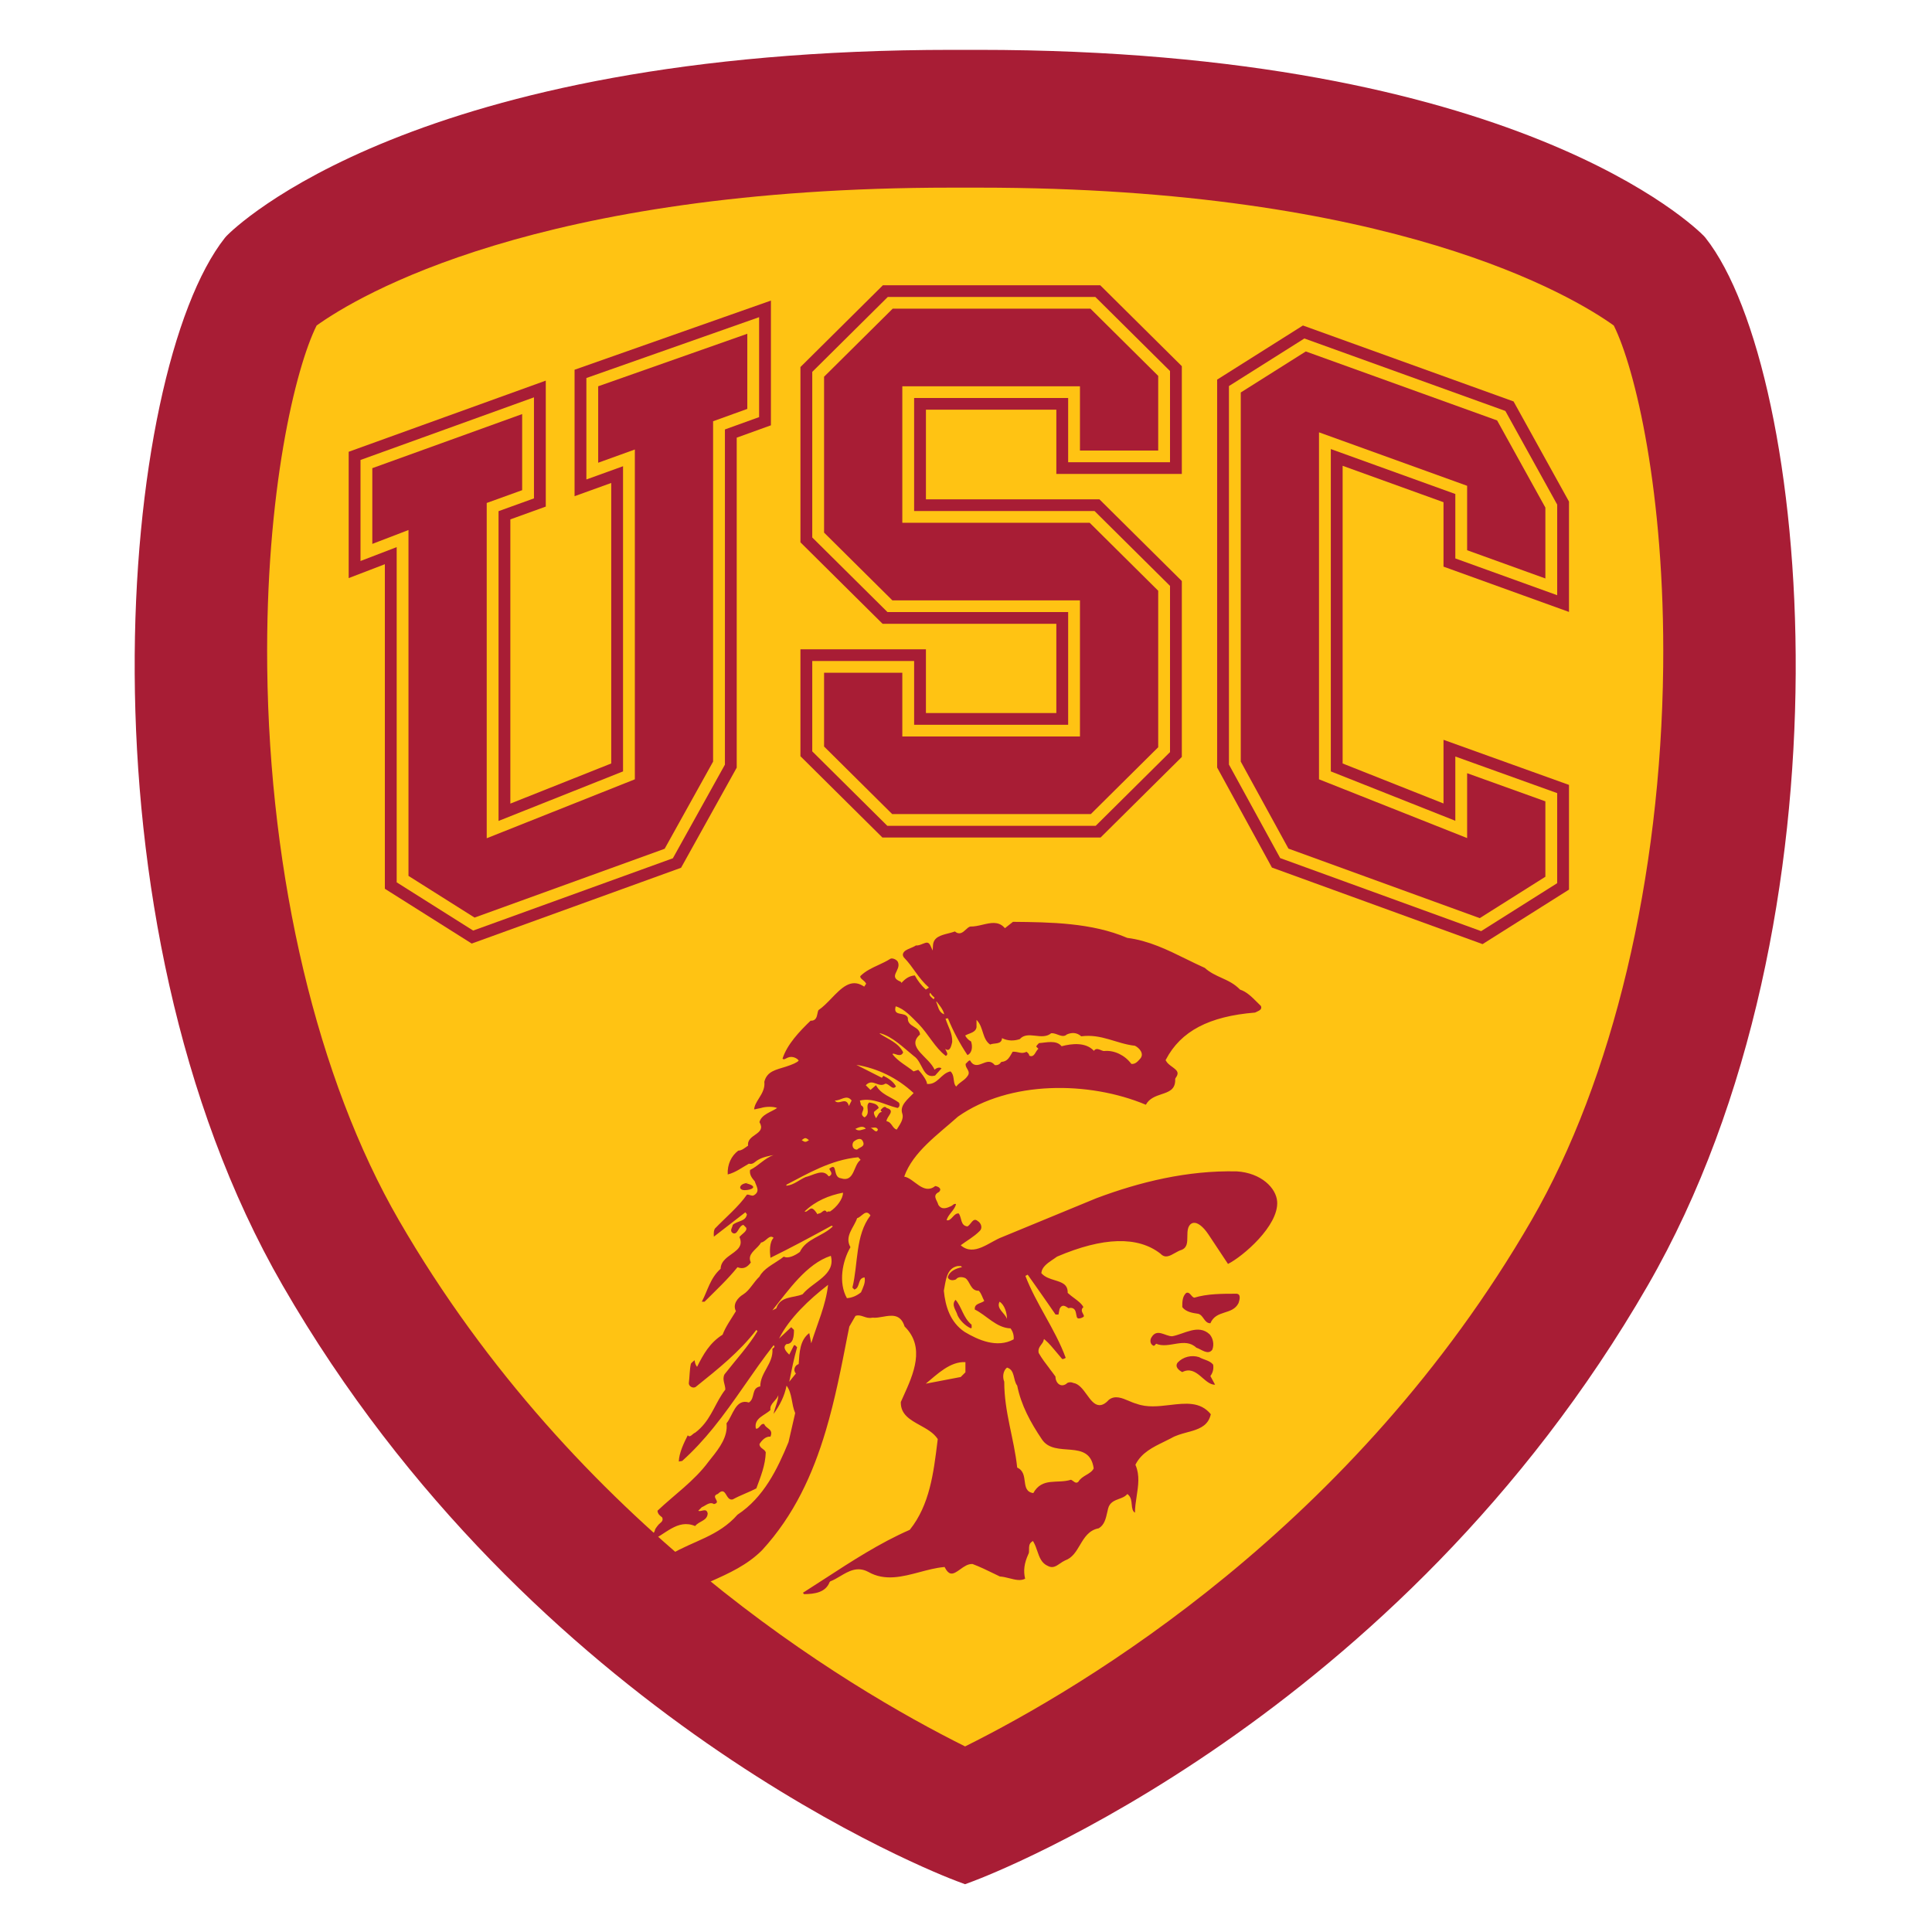
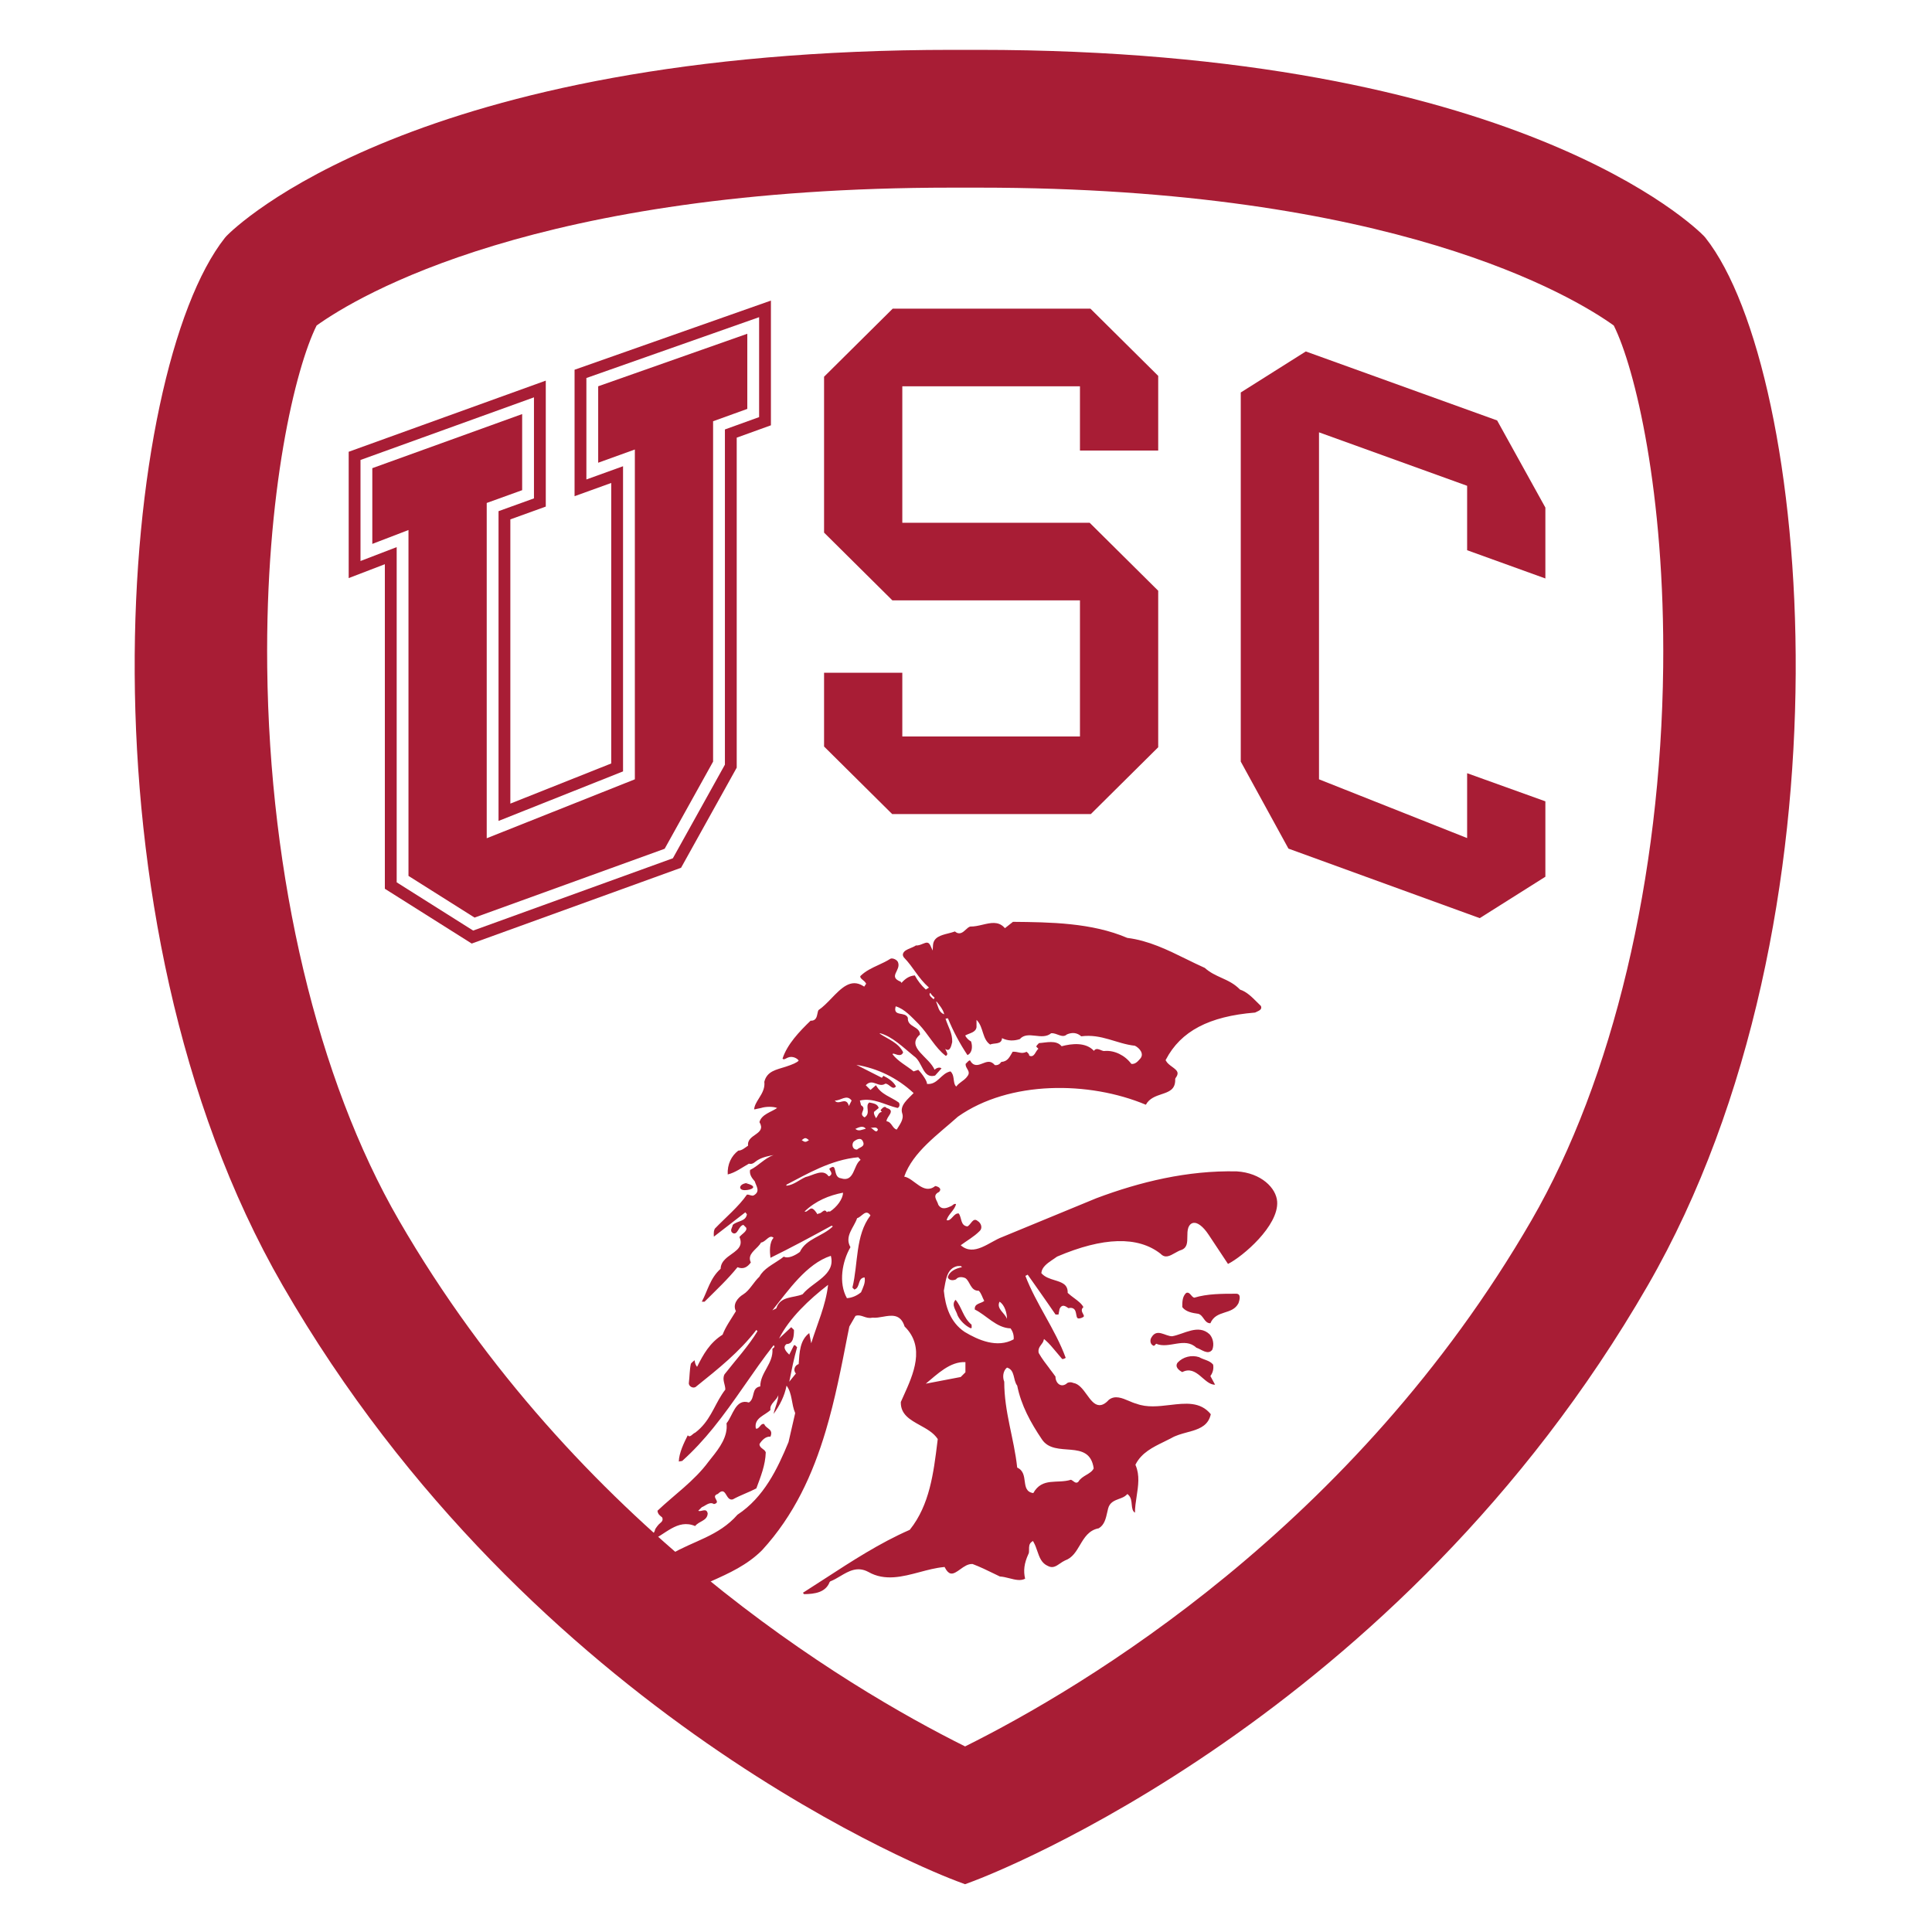
<svg xmlns="http://www.w3.org/2000/svg" xml:space="preserve" width="5.683in" height="5.683in" version="1.1" style="shape-rendering:geometricPrecision; text-rendering:geometricPrecision; image-rendering:optimizeQuality; fill-rule:evenodd; clip-rule:evenodd" viewBox="0 0 5683 5683">
  <defs>
    <style type="text/css">
   
    .fil0 {fill:none}
    .fil2 {fill:#A81D35}
    .fil1 {fill:#FFC313}
    .fil3 {fill:#A81D35;fill-rule:nonzero}
   
  </style>
  </defs>
  <g id="Capa_x0020_1">
    <g id="_2079070556336">
-       <rect class="fil0" x="-0" y="-0" width="5683" height="5683" />
-       <path class="fil1" d="M4989.63 721.96l-3.5 -3.96c-31.35,-32.14 -77.12,-64.88 -113.87,-89.74 -109.6,-74.15 -232.54,-134.33 -355.04,-183.66 -503.58,-202.76 -1102.17,-262.82 -1640.06,-262.82l-75.98 0c-537.91,0 -1136.58,60.05 -1640.18,262.82 -122.5,49.33 -245.42,109.51 -355.02,183.66 -36.98,25.02 -82.22,57.46 -113.87,89.71l-3.41 3.93c-95.11,120.74 -153.27,331.75 -184.71,479.59 -53.8,253 -74,521.52 -72.6,779.84 3.27,599.37 128.12,1257.96 430.52,1782.32 307,532.32 733.98,985.11 1237.77,1335.38 160.04,111.27 328.65,212.98 502.94,300.39 71.87,36.04 149.07,72.96 224.55,101.19l11.57 4.32 11.54 -4.32c75.58,-28.29 152.75,-65.12 224.74,-101.19 174.4,-87.4 343.13,-189.1 503.28,-300.38 503.99,-350.18 931.16,-802.94 1238.19,-1335.39 302.4,-524.4 427.24,-1183.01 430.47,-1782.42 1.39,-258.31 -18.83,-526.82 -72.65,-779.8 -31.44,-147.79 -89.59,-358.73 -184.68,-479.46z" />
      <g>
        <path class="fil2" d="M3086.97 4025.49c5.97,7.77 12.13,15.78 17.8,23.79 -0.26,8.18 3.35,18.36 11.18,23.13 6.01,3.61 13.17,3.12 20.19,-1.37 4.25,-5.81 14.54,-6.23 20.45,-3.26 16.99,2.48 28.75,18.73 40.15,34.41 11.25,15.55 21.88,30.25 36.46,31.04 9.14,0.5 18.43,-4.6 28.35,-15.58 18.11,-14.24 38.98,-5.4 59.16,3.19 7.77,3.32 15.11,6.46 22.43,8.34 30.73,11.56 64.94,7.54 98,3.64 46.16,-5.42 89.79,-10.56 120.42,27.11 -6.59,30.47 -28.82,41.32 -54.69,49.18l-0.25 0c-5.15,1.56 -10.45,2.99 -15.78,4.43 -15.93,4.35 -32.42,8.84 -46.02,16.99 -6.67,3.53 -13.67,6.94 -21.08,10.56 -32.27,15.72 -65.62,32 -83.08,65.98l-0.83 1.6 0.7 1.67c12.4,29.08 7.71,59.91 2.72,92.54 -2.34,15.29 -4.73,31.06 -4.76,46.71 -6.77,-4.09 -8.41,-12 -9.42,-23.56 -0.88,-10.01 -1.91,-21.37 -10.06,-28.91l-2.71 -2.52 -2.61 2.62c-5.79,5.79 -13.64,8.68 -21.95,11.72 -12.87,4.76 -27.44,10.12 -32.14,28.1 -0.88,3.56 -1.69,7.18 -2.48,10.66 -4.35,19.43 -8.45,37.79 -25.14,47.81 -29.26,5.39 -42.52,27.73 -55.33,49.31 -11.44,19.34 -22.28,37.61 -43.86,45.31 -5.42,2.48 -10.11,5.72 -14.64,8.84 -11.56,7.94 -21.52,14.81 -35.39,7.54 -19.2,-8.14 -25.2,-25.67 -31.6,-44.23 -2.99,-8.74 -6.13,-17.82 -10.69,-25.8l-2.08 -3.68 -3.48 2.42c-8.14,5.72 -8.04,14.73 -7.95,22.71 0.06,5.4 0.1,10.53 -2.27,14.08 -12.07,26.73 -14.82,48.23 -9.29,71.79 -13.34,7.13 -29.36,3.04 -46.28,-1.27 -9.21,-2.32 -18.72,-4.76 -27.95,-5.26l-17 -8.24c-20.48,-9.99 -41.69,-20.33 -63.4,-28.48 -13.58,-0.7 -24.88,7.42 -35.84,15.27 -10.42,7.5 -20.25,14.57 -28.85,12.52 -5.82,-1.37 -11.17,-6.83 -16.35,-16.72l-1.2 -2.31 -2.57 0.26c-23.48,2.2 -47.63,8.62 -70.95,14.85 -50.2,13.36 -102.14,27.17 -150.65,-0.51 -32.43,-17.53 -58.13,-2.22 -83,12.52 -9.81,5.84 -19.11,11.37 -28.72,14.89l-2.28 2.27c-11.66,30.72 -44.34,35.38 -75.3,35.58 0,0 -3.17,-3.58 -3.26,-4.03l64.54 -41.57c79.54,-51.67 161.78,-105.1 248.82,-143.17l1.46 -1.11c57.91,-72.64 69.48,-166.49 80.65,-257.25l1.11 -9.11c-6.83,-10.12 -15.03,-17.4 -24.2,-23.79 -8.67,-6.07 -18.22,-11.35 -27.61,-16.55 -29.7,-16.46 -57.76,-32.04 -56.83,-68.59l7.8 -17.4c29.08,-64.2 65.24,-144.08 3.32,-204.72 -11.68,-37.92 -39.12,-33.06 -63.36,-28.75 -10.35,1.82 -21.05,3.75 -30.83,2.75l-1.26 0.06c-9.21,2.18 -17.12,-0.5 -24.79,-3.12 -7.4,-2.52 -15.02,-5.13 -22.85,-2.52l-1.39 0.44 -0.74 1.28 -17.32 29.98 -5.1 25.16c-18.3,94.17 -36.88,189.67 -64.4,281.97 -37.93,127.1 -92.8,248.06 -187.33,350.92 -43.77,43.76 -97.26,67.74 -149,90.92 -19.69,8.85 -40.05,17.98 -59.7,28.11 -13.74,4.61 -27.63,10.39 -41.08,15.98 -12.96,2.05 -26.15,5.12 -40.12,8.41l0 0c-49.79,11.66 -101.28,23.72 -140.08,-15.89 -2.91,-2.11 -6.1,-4.12 -9.5,-6.22 -9.83,-6.09 -19.94,-12.38 -23.52,-22.07l0.04 0.01c23.06,-16.15 44.63,-27.4 70.02,-35.48 33.48,-12.67 64.63,-41.54 102.71,-38.06l8.08 -9.22c-2.31,-2.29 6.93,-5.77 13.85,-4.63 65.78,-39.2 140.78,-53.03 196.18,-116.49 77.33,-50.78 117.71,-134.99 150.02,-213.45l19.63 -85.37c-11.54,-26.54 -8.08,-57.67 -25.4,-80.75 -5.76,29.99 -19.61,57.7 -38.07,83.06 3.46,-18.46 13.85,-38.07 13.85,-55.38 -4.61,16.17 -26.54,25.39 -23.07,43.85 -16.16,16.16 -48.46,23.09 -43.27,53.65l1.72 1.72c1.68,-0.18 3.29,-0.78 4.69,-1.72 6.72,-4.36 9.78,-14.98 18.4,-12.13 2.14,5.59 6.76,8.94 10.94,12.13 7.05,5.38 13.29,10.32 7.5,24.82 -13.85,-1.18 -25.4,10.38 -32.31,21.91 0,12.67 15,13.85 18.46,24.23 -1.14,38.06 -14.99,71.5 -27.69,106.11 -21.91,11.55 -46.17,19.62 -69.25,32.33 -21.93,5.76 -18.44,-41.55 -43.85,-16.16 -24.24,8.08 12.69,24.23 -11.55,29.99 -12.71,-8.09 -24.24,4.63 -35.79,9.22l-10.38 10.39c8.06,4.62 24.22,-10.39 27.69,8.07 -1.14,21.94 -25.38,21.94 -36.93,36.92 -52.78,-22.32 -88.61,26.76 -133.37,44.39l0 0c-1.88,0.93 -6.7,0.58 -12.24,0.15 0.55,-1.22 1.17,-2.22 1.92,-2.59 2.67,-3.25 5.87,-6 9.28,-8.87 7.24,-6.1 14.72,-12.43 16.94,-23.72 2.34,-4.3 9.72,-14.41 14.3,-17.67l0 0c5.69,-4.46 9.57,-9.29 6.23,-17.09 -6.92,-5.76 -12.69,-9.19 -13.83,-19.6 48.46,-46.14 108.48,-87.66 150.02,-144.18 23.57,-29.72 50.91,-61.25 53.46,-98.64 0.33,-4.72 0.13,-9.52 -0.37,-14.44 18.44,-21.9 26.54,-73.83 65.78,-61.11 19.61,-12.71 5.78,-42.7 33.46,-47.33 0,-41.51 39.23,-66.91 35.76,-110.74 2.32,-2.31 6.92,-3.46 5.77,-8.05l-2.3 -2.33c-60.9,77.13 -113.11,163.94 -178.19,244.01 -27.41,33.71 -57.2,66.24 -90.71,96.32l-9.96 1.7c0.75,-25.83 15.7,-56.11 26.39,-77.28 6.53,9.11 14.54,-5.43 21.64,-7.47 5.61,-4.22 10.68,-8.65 15.32,-13.26 34.51,-34.13 45.06,-77.02 73.54,-113.65 0,-14.98 -10.37,-29.99 -2.31,-44.96 32.32,-41.54 71.55,-84.23 96.94,-126.91l-3.45 -3.48c-49.63,64.6 -111.95,114.22 -176.57,166.12 -8.08,8.08 -23.08,0 -21.93,-10.38 2.42,-18.56 2.02,-38.22 5.9,-55.89 0.64,-2.91 11.18,-10.83 11.18,-10.83 0,0 0.23,11.33 7.16,19.43 18.46,-36.92 36.93,-70.36 75.02,-94.58 9.22,-24.24 25.38,-46.14 39.23,-69.23 -10.38,-19.6 4.61,-39.2 21.92,-49.58 18.47,-11.53 30.02,-35.78 47.31,-51.93 12.17,-23.28 39.43,-35.91 62.3,-51.91 3.19,-2.23 6.3,-4.54 9.26,-6.92 12.69,6.92 33.46,-3.45 47.31,-13.84 18.46,-39.21 65.78,-45 96.93,-74.99l-3.45 -2.3c-58.86,32.3 -118.89,64.61 -180.04,94.6 -2.3,-18.46 -3.47,-45 9.23,-58.85 -12.7,-11.54 -23.08,12.69 -36.93,13.85 -8.93,16.87 -34.08,28.61 -32.87,48.44 0.2,3.24 1.09,6.67 2.86,10.38 -10.39,13.85 -21.93,20.76 -39.23,13.85 -30,36.9 -60.01,64.6 -96.94,101.5l-8.06 0c17.32,-32.29 24.24,-69.19 55.39,-96.91 0.32,-12.26 6.12,-21.26 13.97,-28.84 20.95,-20.2 56.54,-30.2 41.43,-64.6 6.91,-9.22 24.22,-17.3 19.61,-27.68l-8.08 -8.07c-15,3.44 -16.16,31.15 -31.15,24.21 -10.38,-6.92 -1.15,-16.15 0,-24.21 13.85,-12.69 38.09,-9.22 41.56,-31.15l-4.61 -5.77 -92.63 71.65c-0.27,-4.91 -0.5,-11.82 0.1,-14.54 0.22,-3.61 2.76,-8.99 2.76,-8.99 31.5,-32.72 70.33,-65.06 94.38,-100.05 6.92,-1.14 12.69,4.63 19.63,2.32 20.77,-11.54 8.08,-26.53 3.45,-41.52 -8.08,-9.22 -16.16,-19.62 -13.86,-33.46 24.24,-11.54 42.7,-34.61 69.25,-43.83 -12.69,2.3 -31.15,5.77 -45.01,13.85 -9.22,4.61 -15,14.99 -27.69,11.54 -19.79,10.99 -39.46,26.23 -62.23,31.64 -1.65,-29.49 10.82,-54.9 31.07,-70.09 10.35,0.11 19.94,-8.69 28.85,-14.62 -4.61,-34.61 55.4,-32.31 33.46,-69.21 5.78,-23.07 35.78,-29.99 51.93,-41.55 -10.39,-4.61 -33.46,-4.61 -47.31,0 -3.76,0.85 -7.21,1.44 -12.59,2.6 -2.51,0.77 -5.12,1.27 -7.74,1.47 0.87,-11.24 7.23,-21.44 13.93,-32.18 5.04,-8.07 10.19,-16.31 13.33,-25.41 2.51,-7.19 3.75,-14.94 2.74,-23.56 7.94,-31.83 35.57,-35.43 63.34,-44.49 19.26,-6.28 33.07,-12.15 37.69,-17.79 -2.74,-5.66 -17.8,-15.19 -32.45,-8.7 -7.24,3.21 -10.68,7.03 -15.06,2.9 13.83,-42.48 49.61,-79.81 82.48,-111.59 15.89,0.87 18.38,-11.58 20.21,-20.73 0.81,-4 1.55,-7.78 3.11,-10.5 13.17,-8.83 25.78,-21.87 37.98,-34.51 29.35,-30.4 57.09,-59.12 93.34,-36.48l3.15 1.98 2.08 -3.11 2.32 -3.45 1.31 -2 -1.18 -2.06c-1.98,-3.45 -5.22,-6.13 -8.35,-8.75 -5.7,-4.72 -8.46,-7.54 -7.68,-11.59 15.59,-15.27 33.78,-23.67 53.01,-32.56 11.97,-5.53 24.35,-11.25 36.02,-18.76 6.67,-2.52 19.39,3.27 21.99,10.7 9.22,24.24 -30.26,42.09 7.83,57.09l2.31 3.45c11.55,-12.69 23.07,-20.77 39.23,-21.93 8.34,15.56 19.3,29.63 32.33,41.53l9.23 -5.77c-33.47,-29.99 -44.08,-57.98 -74.08,-89.13 -3.55,-5.18 -2.6,-9.04 -2.6,-9.04 2.08,-9.57 11.58,-13.49 22.49,-18 5.48,-2.27 11.14,-4.59 15.88,-7.83 6.48,0.75 12.89,-1.86 19.09,-4.38 12.15,-4.96 18.24,-6.8 23.78,5.4l6.36 13.98 0.98 -15.34c1.56,-24.04 22.73,-29.41 45.14,-35.12 6.58,-1.68 13.37,-3.4 19.42,-5.65 13.49,11.75 23.97,2.03 31.71,-5.17 4.31,-3.99 8.71,-8.1 13.38,-9.29 11.94,0.31 24.27,-2.58 36.22,-5.39 23.49,-5.52 45.65,-10.71 63.35,7.67l2.42 2.52 2.72 -2.16 20.85 -16.47c108.93,1.05 232.12,2.44 336.36,47.26 62.51,7.72 118.54,35.27 172.72,61.93 18.02,8.87 36.64,18.02 55.26,26.32 14.98,13.72 32.33,21.58 49.1,29.2 19.3,8.77 37.54,17.06 54.59,34.67 19.2,6.09 34.72,21.66 49.74,36.7 3.8,3.81 7.74,7.75 11.66,11.46 3.55,9.19 -2.88,12.85 -13.74,17.69l-3.64 1.68c-135.16,10.89 -218.45,54.77 -262.06,138.13l-0.97 1.8 0.97 1.78c3.89,7.38 11.19,12.69 18.24,17.83 7.67,5.63 14.94,10.93 15.91,17.68 0.63,4.41 -1.37,9.55 -6.1,15.71l-0.8 2.5c0.61,15.89 -4.15,25.31 -11.97,31.72 -7.37,6.03 -17.4,9.4 -28.18,13 -16.8,5.64 -35.87,12.03 -45.94,30.61l-0.2 0.35c-167.13,-70.06 -401.44,-71.59 -552.7,34.94 -57.7,51.91 -132.72,103.82 -158.1,176.5 28.85,4.61 56.56,55.37 91.16,27.69 8.08,1.14 20.77,6.91 11.55,17.3 -21.93,10.38 -5.77,24.23 -2.32,38.07 10.39,16.16 25.4,9.22 38.09,3.47 4.61,-2.3 8.08,-8.07 13.85,-5.79 -3.45,17.31 -23.07,30 -27.69,47.31 13.85,4.61 20.77,-21.92 35.78,-19.62 9.21,12.69 4.61,35.76 25.39,38.06 10.42,-4.61 16.16,-27.68 30.02,-16.15 11.53,6.93 14.98,21.93 5.76,30 -17.32,17.3 -36.93,27.68 -55.39,41.53 39.22,34.6 84.23,-10.38 122.33,-24.23l276.96 -114.2c127.89,-47.95 267.59,-82.08 412.73,-78.84 71.96,4.5 116.19,49.11 118.8,88.99 4.67,71.14 -101.1,161.48 -144.64,183.28l-57.04 -86.04c-17.03,-25.78 -33.48,-36.34 -44.21,-34.79 -6.51,0.94 -12,5.07 -15.55,14.5 -2.69,8.29 -2.72,17.17 -2.75,25.77 -0.1,17.43 -0.16,32.49 -17.15,39.29 -6.13,1.67 -12.74,5.43 -19.17,9.06 -15.52,8.81 -28.95,16.41 -42.43,2.26 -66.7,-52.33 -168.98,-49.39 -304.35,8.34 -4.06,2.97 -7.85,5.53 -11.93,8.24l-4.28 2.89c-13.91,9.47 -28.15,20.36 -29.96,35.78l-0.2 1.73 1.18 1.31c9.75,10.73 24.16,15.17 38.08,19.47 20.51,6.36 38.24,11.82 38.24,35.61l0 1.7c6.61,6.13 12.87,10.76 18.91,15.24 11.46,8.46 22.29,16.69 27.35,26.72 -8.21,6.58 -3.86,14.64 -1.15,19.64 1.5,2.81 3.07,5.72 2.45,7.41 -0.51,1.37 -2.58,2.84 -5.9,4.18 -5.69,2.2 -9.9,2.71 -12.14,1.47 -2.69,-1.5 -3.52,-6.26 -4.38,-11.3 -1.11,-6.3 -2.37,-13.44 -8.15,-17.08 -3.72,-2.37 -8.59,-2.78 -14.82,-1.31l-2.74 -1.82c-4.5,-3.01 -9.59,-6.43 -14.89,-4.82 -3.55,1.04 -6.33,4.09 -8.5,9.25l-3.07 16.09 -8.72 0c-24.63,-36.25 -81.33,-116.38 -81.91,-117.19l-6.74 3.59c15.66,40.81 37.37,79.97 58.39,117.87 22.02,39.7 44.75,80.74 60.19,123.2 -3.52,2.48 -8.69,4.22 -10.55,3.28 -5.68,-6.78 -11.98,-13.96 -17.56,-20.86 -10.31,-12.43 -20.98,-25.23 -31.24,-34.01l-4.5 -3.86 -1.7 5.66c-1.08,3.68 -3.54,6.96 -6.13,10.44 -4.86,6.47 -10.35,13.87 -7.77,25 9.4,16.63 20.78,31.37 31.77,45.65l-0.04 0.04zm51.2 -982.69c16.49,-7.11 30.58,-4.87 42.3,5.52 30.03,-3.98 56,1.54 81.17,8.72 12.61,3.61 25.07,7.65 37.76,11.15 12.61,3.48 25.5,6.44 39,7.87 14.06,6.97 28.89,24.81 14.35,39.34 -6.9,8.04 -14.05,15.29 -24.87,14.08 -18.84,-25.5 -49.77,-40.35 -78.32,-38.07 -2.24,0.59 -4.86,-0.07 -7.48,-1.02 -2.68,-0.96 -5.59,-2.33 -8.55,-3.35 -5.81,-1.98 -11.4,-2.45 -15.72,4.04 -23.96,-26.07 -65.05,-21.61 -95.06,-13.54 -8.08,-9.81 -19.33,-12.38 -31.5,-12.38 -12.1,0 -24.91,2.54 -35.23,3.16 -0.57,0.82 -1.31,1.62 -2.11,2.41 -0.87,0.88 -1.79,1.76 -2.65,2.71 -1.64,1.77 -2.85,3.5 -2.94,5.38l6.1 6.12c-2.34,2.1 -4.34,4.57 -5.9,7.31 -1.67,2.73 -3.32,5.62 -5.1,8.09 -3.71,5.04 -8.41,8.55 -15.82,4.84 -0.18,-2.54 -1.24,-4.94 -2.97,-6.8 -0.74,-0.82 -1.64,-1.59 -2.56,-2.39 -0.8,-0.69 -1.6,-1.37 -2.37,-2.11 -8.02,3.88 -14.15,3.56 -20.35,2.42 -3.07,-0.57 -6.2,-1.35 -9.65,-1.94 -2.77,-0.5 -5.59,-0.74 -8.41,-0.74 -0.85,0 -1.7,0.02 -2.55,0.06 -2.24,3.64 -4.19,7.19 -6.17,10.52 -2.04,3.43 -4.12,6.65 -6.54,9.45 -4.82,5.56 -10.99,9.37 -20.77,10.04 -4.73,6.88 -10.7,10.43 -19.01,9.24 -6.39,-7.61 -12.46,-9.8 -18.53,-9.62 -3.07,0.09 -6.2,0.77 -9.32,1.77 -3.12,1 -6.3,2.27 -9.42,3.48 -12.49,4.89 -25.11,9.11 -35.75,-9.45 -2.37,0.17 -4.38,1.65 -6.39,3.67 -1.08,1.07 -2.15,2.27 -3.19,3.4 -0.98,1.07 -2.04,2.07 -3.17,2.99 -0.07,0.63 -0.11,1.29 -0.11,1.93 0,2.36 0.52,4.7 1.52,6.83 1.22,2.89 2.98,5.61 4.5,8.32 3.08,5.58 5.27,11.4 -0.2,18.69 -4.69,7.06 -10.56,11.43 -16.49,15.76 -2.94,2.14 -5.92,4.3 -8.81,6.77 -2.88,2.46 -5.64,5.23 -8.21,8.65 -3.6,-3.59 -4.92,-7.52 -5.81,-11.54 -0.87,-3.99 -1.31,-8.13 -1.88,-12.18 -1.14,-7.94 -2.81,-15.37 -9.27,-20.93 -6.54,1.48 -12.68,4.39 -17.97,8.49 -2.64,2 -5.24,4.15 -7.7,6.39l-7.38 6.78c-9.83,8.96 -20.15,16.96 -36.09,15.19 1.47,-7.31 -13.85,-29.63 -25.51,-41.41l-13.81 4.59c-10.13,-8.34 -21.35,-15.53 -32.17,-23.31 -10.84,-7.8 -21.3,-16.21 -29.44,-26.68 -0.15,-1.63 0.59,-2.24 1.61,-2.32 0,0 0.01,0 0.02,0 1.06,0 2.11,0.19 3.09,0.55 2.37,0.72 5.61,2.01 9.06,2.88 6.75,1.7 13.87,1.64 17.17,-7.3 -6.85,-14.09 -17.91,-23.74 -30.33,-31.86 -12.56,-8.21 -26.39,-14.86 -38.51,-22.93l0.61 -1.35c18.04,4.64 35.14,15.09 51.61,27.53 16.46,12.41 32.3,26.8 47.89,39.5 6.78,4.43 11.74,10.94 15.96,18 4.22,7.03 7.75,14.68 11.65,21.45 7.72,13.42 16.62,23.09 35,18.17l18.97 -21.19c-5.39,-4.61 -14.8,-1.57 -20.33,3.95 -4.07,-9.07 -10.76,-17.56 -18.61,-25.96 -7.87,-8.43 -16.81,-16.7 -24.04,-24.99 -14.46,-16.61 -22.29,-33.8 -0.21,-52.6 -0.2,-5.33 -2.41,-10.41 -6.17,-14.19 -1.8,-1.83 -3.79,-3.48 -5.92,-4.91 -2.18,-1.5 -4.45,-2.9 -6.72,-4.29 -9.05,-5.59 -18.08,-11.56 -16.96,-25.77 -1.93,-4.82 -5.51,-7.4 -9.8,-9.01 -2.23,-0.78 -4.55,-1.41 -6.88,-1.86 -2.39,-0.47 -4.81,-0.87 -7.08,-1.34 -9.34,-1.93 -16.75,-5.43 -11.96,-21.58 13.79,4.17 25.12,12.02 35.83,21.27 10.68,9.24 20.81,19.94 31.21,30.33 7.52,7.82 14.33,16.13 20.79,24.58 6.46,8.43 12.59,17.02 18.8,25.39 12.31,16.59 24.86,32.27 40.74,44.27 4.42,-2.13 4.84,-5.1 3.94,-8.31 -0.57,-1.81 -1.35,-3.57 -2.28,-5.23 -0.93,-1.76 -1.88,-3.45 -2.44,-4.93l-0.82 -2.04 1.89 1.11c6.43,3.74 10.33,0.95 13.09,-4.17 1.41,-2.6 2.47,-5.74 3.34,-8.85 0.86,-3.1 1.5,-6.13 2.07,-8.43 0.56,-13.06 -2.59,-24.44 -6.75,-35.44 -4.19,-11.12 -9.39,-21.8 -12.85,-33.37l7 -0.96c15.46,37.86 34.78,74.17 57.47,108.23 14.85,-6.85 15.11,-26.42 10.63,-40.06 -7.37,-3.98 -13.41,-10.07 -17.35,-17.48 6.67,-3.89 14.48,-5.92 20.95,-9.22 6.39,-3.27 11.3,-7.65 12.43,-15.38l0 -21.45 1.31 1.37c4.99,5.28 8.41,11.43 11.15,17.91 2.68,6.44 4.72,13.22 6.9,19.88 4.28,13.15 9.08,25.48 20.7,33.4 2.94,-1.37 6.48,-2 10.13,-2.45 3.76,-0.48 7.77,-0.8 11.43,-1.6 7.16,-1.54 12.83,-4.81 13.37,-14.74 17,8.46 35.13,8.5 52.25,2.85 11.83,-13.44 28.33,-11.92 44.95,-10.06 4.19,0.48 8.37,0.96 12.56,1.26 4.15,0.3 8.31,0.41 12.33,0.08 8.05,-0.63 15.65,-2.89 22.42,-8.52 4.63,-0.48 8.75,0.41 12.81,1.7 3.99,1.26 7.98,2.93 11.89,4.21 7.76,2.57 14.88,3.6 21.5,-2.44l-0 -0zm-320.32 681.19c3.46,1.15 9.22,-2.3 11.53,3.47 -17.3,3.45 -36.91,11.54 -41.54,29.98 4.63,10.4 17.32,9.2 24.24,5.77 6.92,-9.22 20.79,-6.94 27.7,-3.45 13.84,9.22 14.98,38.07 39.22,36.92 8.08,8.08 10.39,19.61 16.16,29.98 -9.22,8.08 -30.03,6.93 -27.69,25.39 33.45,16.15 63.48,54.22 105,55.37 6.93,9.22 10.38,20.77 9.22,32.3 -48.45,26.53 -103.85,2.34 -144.25,-21.91 -42.69,-28.84 -56.54,-74.98 -61.15,-121.12 5.8,-27.7 6.94,-66.94 41.56,-72.71l0 0zm-1047.02 933.86l7.11 1.35c-2.4,-0.28 -4.72,-0.79 -7.11,-1.35zm1191.26 -635.07c24.24,6.93 17.32,36.92 30.03,53.07 11.53,57.7 39.22,108.45 72.7,158.07 38.07,57.67 139.63,-4.63 152.3,85.37 -8.08,17.31 -34.59,20.77 -45.01,39.21 -8.05,8.08 -14.98,-3.45 -21.92,-5.79 -40.41,12.7 -84.23,-8.05 -110.77,39.24 -40.42,-5.79 -10.39,-58.86 -47.32,-75.02 -9.26,-86.51 -38.11,-162.63 -38.11,-252.63 -5.74,-13.85 -3.44,-32.3 8.09,-41.53zm-122.3 -16.12l0 29.99 -13.86 13.83 -102.71 19.64c33.46,-27.69 71.56,-65.79 116.57,-63.45l0 0zm122.3 -126.91c-5.75,-17.32 -32.3,-29.98 -21.91,-50.77 15.01,9.22 21.91,33.45 21.91,50.77zm-526.24 -100.37c-6.92,61.12 -32.32,115.38 -49.62,171.91l-5.77 -30.02c-27.69,20.78 -28.85,56.52 -31.16,91.13 -11.53,3.49 -17.31,18.46 -8.08,27.69l-19.61 24.23c6.91,-34.61 13.85,-69.22 23.09,-101.52 -3.47,-2.31 -4.61,-6.93 -9.24,-5.79l-13.85 27.68c-6.92,-6.93 -21.94,-20.76 -8.08,-31.13 20.33,0 21.93,-24.23 21.93,-41.55l-8.08 -8.08 -35.77 33.48c29.98,-59.96 88.84,-115.32 144.23,-158.03zm-163.88 74.98c46.17,-57.67 100.41,-137.28 171.96,-160.36 15,56.54 -53.09,76.14 -83.08,113.06 -26.56,11.53 -65.78,4.59 -77.33,41.51l-11.55 5.79 0 0zm249.26 -271.11c13.86,-3.45 25.41,-28.84 39.24,-8.07 -45.01,58.83 -35.79,141.89 -53.09,212.27l5.77 5.76c18.47,-5.76 8.08,-33.43 30,-35.76 3.47,14.99 -4.61,30 -10.39,43.83 -12.69,10.38 -26.54,16.15 -41.54,17.31 -25.39,-45 -13.86,-108.43 10.38,-149.96 -18.44,-32.31 10.41,-57.69 19.62,-85.38zm-41.54 -74.98c0,18.46 -18.45,42.69 -38.09,55.38 -3.45,0 -6.92,-1.15 -9.22,2.32 -8.08,-13.85 -15.02,4.61 -24.24,3.45l-3.45 2.3c-4.61,-5.77 -13.86,-24.22 -24.24,-13.85 -4.62,2.3 -8.08,8.07 -13.86,5.77 32.32,-31.15 71.56,-47.31 113.1,-55.38l0 0zm51.76 -96.64c-6.12,4.76 -9.67,10.61 -12.84,17.28 -3.19,6.74 -5.9,14.06 -9.15,20.48 -6.64,13.13 -15.9,23.12 -35.85,16.53 -6.59,-0.69 -10.41,-4.48 -12.79,-9.19 -1.15,-2.38 -2.07,-4.9 -2.72,-7.46 -0.69,-2.51 -1.23,-5.06 -1.8,-7.41 -2.13,-8.63 -3.96,-13.81 -16.7,-4.32 0,1.05 0.48,2.29 1.34,3.83 1.04,1.85 2.39,3.74 3.34,5.65 2.2,4.43 2.31,9.12 -5.45,12.98l-1.89 -0.48c-8.13,-11.36 -19.16,-12.03 -31.31,-9.07 -12.37,3.02 -25.3,9.62 -36.25,11.94 -9.14,4.02 -17.71,9.73 -26.56,14.73 -8.99,5.07 -18.43,9.53 -29.13,10.71l-0.87 -2.83c30.03,-15.6 62.95,-34.06 98.33,-49.51 35.43,-15.46 73.38,-27.92 113.43,-31.41l6.86 7.56 0 0zm-20.59 -53.33c6.92,-5.78 21.93,-15 27.69,0 6.93,15 -10.39,16.15 -17.33,23.07 -12.67,1.16 -17.3,-13.85 -10.36,-23.07l-0 0zm-132.9 -5.78l1.56 1.3 -1.69 1.11c-7.42,4.95 -10.4,4.95 -17.82,0l-1.69 -1.11 1.55 -1.3c7.48,-6.23 10.6,-6.23 18.09,0l0 0zm204.46 -29.98c-4.61,13.85 -15,-3.47 -21.94,-5.77 6.92,2.32 17.31,-4.61 21.94,5.77zm-66.94 -2.31c-3.45,4.61 20.77,-14.99 31.16,0 -11.53,2.31 -20.77,9.22 -31.16,0zm-60 -83.06c17.3,1.15 34.62,-19.6 49.61,0l-8.08 16.14c-8.07,-29.99 -29.99,0 -41.54,-16.14zm63.47 -104.98c62.33,10.38 120.01,38.08 168.49,83.06 -16.16,17.31 -41.55,35.77 -33.46,59.98 5.77,17.31 -8.08,33.47 -16.16,47.32 -12.69,-2.32 -15,-23.07 -30,-24.23 -1.15,-13.85 28.85,-31.15 0,-39.22 -5.77,-8.07 -12.69,1.16 -17.3,5.77 0,2.31 1.15,3.47 3.45,5.77 -10.39,1.17 -11.54,12.69 -17.3,18.44 -2.31,-5.77 -6.94,-10.38 -5.79,-18.44l13.85 -11.54c-3.45,-12.69 -17.32,-13.84 -27.7,-16.13 -13.85,10.36 5.77,31.14 -13.85,43.83 -20.77,-11.54 9.22,-24.24 -10.39,-35.78l-3.47 -13.85c40.4,-9.22 75.02,13.85 110.79,21.91 6.92,-2.3 6.92,-12.69 3.47,-16.13 -21.93,-16.16 -51.93,-23.07 -66.92,-50.75l-16.16 13.85 -13.85 -13.85c20.77,-21.93 36.93,9.22 57.7,-4.63 11.53,0 20.77,20.76 31.15,8.08 -8.08,-14.99 -23.09,-24.23 -36.93,-31.15l-4.61 5.78 -75 -38.08 0 0zm242.23 -164.96c-2.87,-6.64 -4.61,-14.12 -7.49,-20.46l1.3 -0.77c3.47,4.63 8.09,10.1 12.26,16.17 4.2,6.1 8.01,12.8 9.78,19.87l0.35 1.41 -1.36 -0.52c-7.78,-2.97 -11.92,-8.96 -14.85,-15.68zm-12.13 -32.93l-2.64 5.25c0,0 -6.74,-5.94 -8.36,-7.62 -3.09,-3.24 -5.81,-7.75 -1.51,-11.44 3.44,5.89 7.93,10.4 12.5,13.81zm764.22 882.77c37.9,-11.61 81.56,-11.61 124.04,-11.61 14.89,1.14 8.02,20.87 5.74,27.82 -18.35,35.88 -65.44,18.51 -82.69,59.07 -18.35,0 -19.48,-23.19 -35.59,-27.81 -17.24,-2.33 -36.77,-5.79 -47.09,-19.67 0,-15.07 0,-31.28 11.5,-41.73 11.45,-4.6 14.94,12.77 24.09,13.94l0 0zm44.79 107.75c10.38,11.58 13.81,30.09 8.02,45.16 -12.63,17.4 -32.11,-1.14 -47.05,-5.79 -34.46,-32.47 -80.38,4.63 -118.28,-11.58 -2.3,2.3 -4.61,6.93 -8.02,5.79 -10.38,-4.65 -10.38,-17.37 -5.76,-24.33 16.11,-27.81 40.2,-3.49 60.85,-3.49 34.46,-5.77 76.95,-37.07 110.23,-5.77l0 0zm10.38 89.17c2.26,12.74 -1.18,24.33 -8.07,33.61l13.76 25.44c-32.11,1.16 -53.94,-59.05 -96.45,-37.05 -9.15,-4.65 -22.96,-15.07 -13.76,-27.81 16.07,-17.37 41.31,-23.17 63.17,-16.19 13.81,8.11 30.98,9.28 41.35,22l0 0zm-757.68 -190.63c18.47,20.96 21.93,52.4 47.32,73.39 -1.13,3.49 2.33,9.31 -2.31,10.49 -16.19,-6.98 -32.33,-23.29 -39.25,-38.44 -3.46,-14.01 -19.63,-30.32 -5.76,-45.44l0 0zm-607.76 -343.81c-29.45,0 -33.8,21.3 -12.43,21.3 19.09,0 41.95,-10.28 6.21,-19.68l-1.78 -0.73 7.99 -0.89z" />
      </g>
      <g>
-         <path class="fil3" d="M4615.22 1800l0 -324.6 -163.07 -294.57 -619.56 -223.39 -252.35 159.2 0 1141.06 161.19 294.24 619.57 225.2 254.22 -160.37 0 -307.96 -369.12 -132.67 0 187.3 -296.75 -117.69 0 -875.62 296.75 107.11 0 189.51 369.12 133.26zm-700.61 -479.09l0 948.15 366.23 145.26 0 -189.05 299.64 107.7 0 264.89 -223.65 141.09 -591.14 -214.87 -150.72 -275.11 0 -1113.39 221.84 -139.94 591.19 213.16 152.49 275.45 0 266.55 -299.64 -108.17 -0 -189.52 -366.24 -132.2z" />
        <path class="fil3" d="M1132.06 2614.31l255.5 161.17 615.81 -222.93 163.68 -294.47 0 -970.71 100.61 -36.32 0 -366.89 -577.57 203.43 0 371.96 107.85 -38.93 0 825.13 -296.75 118.07 -0 -836.07 104.22 -37.63 0 -370.52 -579.74 209.28 0 371.6 106.39 -40.85 0 954.68zm-71.65 -964.12l0 -297.19 510.26 -184.2 0 297.19 -104.22 37.62 0 911.16 366.23 -145.72 -0 -897.64 -107.83 38.93 0 -298.42 508.09 -178.96 0 293.96 -100.61 36.31 0 985.97 -153.07 275.39 -587.49 212.68 -224.94 -141.9 -0 -986.03 -106.4 40.84z" />
-         <path class="fil3" d="M3476.36 2226.57l0 -517.44 -242.32 -240.34 -510.4 0 0 -263.63 383.6 0 0 188.98 369.12 -0 0 -317.02 -240.02 -238.05 -639.29 0 -242.55 240.56 0 515.61 241.65 239.67 511.07 0 0 262.54 -383.6 0 0 -187.54 -369.13 0 0 314.51 241.1 239.13 641.81 0 238.94 -236.97zm-866.36 202.52l-220.74 -218.94 0 -265.77 299.64 0 0 187.52 453.09 0 0 -331.46 -531.43 0 -221.3 -219.49 0 -487.06 222.2 -220.39 610.5 0 219.67 217.87 0 268.31 -299.64 0 0 -188.98 -453.09 0 0 332.54 530.76 0 221.97 220.16 0 488.89 -218.58 216.8 -613.04 0z" />
        <polygon class="fil3" points="4315.58,1618.49 4545.74,1701.58 4545.74,1493.07 4403.83,1236.74 3841.01,1033.8 3649.71,1154.48 3649.71,2240.19 3789.96,2496.19 4352.67,2700.72 4545.74,2578.93 4545.74,2357.13 4315.58,2274.4 4315.58,2465.19 3879.87,2292.37 3879.87,1271.7 4315.58,1428.98 " />
        <polygon class="fil3" points="1201.55,2576.46 1395.94,2699.09 1955.09,2496.66 2097.57,2240.33 2097.57,1239.11 2198.19,1202.8 2198.19,981.76 1759.57,1136.25 1759.57,1361.13 1867.42,1322.2 1867.42,2292.35 1431.7,2465.72 1431.7,1479.49 1535.93,1441.86 1535.93,1218.01 1095.15,1377.13 1095.15,1599.9 1201.55,1559.06 " />
        <polygon class="fil3" points="2654.16,1537.71 2654.16,1136.25 3176.72,1136.25 3176.72,1325.23 3406.88,1325.23 3406.88,1105.65 3207.56,907.97 2625.84,907.97 2424,1108.17 2424,1566.69 2624.94,1765.99 3176.72,1765.99 3176.72,2166.36 2654.16,2166.36 2654.16,1978.83 2424,1978.83 2424,2195.88 2624.4,2394.64 3208.65,2394.64 3406.88,2198.03 3406.88,1737.68 3205.26,1537.71 " />
      </g>
-       <path class="fil3" d="M5016.64 699.44l-4.69 -5.33c-21.67,-22.33 -550.97,-547.49 -2134.78,-547.49l-75.98 0c-1584.06,0 -2113.13,525.15 -2134.91,547.49l-4.65 5.33c-310.03,392.03 -454.31,1999.59 169.83,3081.76 734.54,1273.7 1932.72,1733.35 1983.41,1752.32l23.89 8.93 23.85 -8.93c50.74,-18.96 1249.74,-478.62 1984.34,-1752.32 624.03,-1082.4 479.75,-2689.85 169.7,-3081.76zm-2177.79 4437.66c-350.03,-174.42 -1144.69,-647.21 -1665.64,-1547.98 -239.22,-413.78 -380.3,-1006.67 -387.19,-1626.71 -5.65,-515.51 83.36,-880.82 145.32,-1004.91 120.53,-86.33 648.77,-405.54 1867.29,-405.54l81.1 0c1218.41,0 1746.75,319.21 1867.2,405.54 62.06,124.09 150.98,489.45 145.34,1004.91 -6.84,620.04 -147.97,1212.93 -387.14,1626.71 -521.08,900.96 -1316.11,1373.69 -1666.28,1547.98z" />
+       <path class="fil3" d="M5016.64 699.44l-4.69 -5.33c-21.67,-22.33 -550.97,-547.49 -2134.78,-547.49l-75.98 0c-1584.06,0 -2113.13,525.15 -2134.91,547.49l-4.65 5.33c-310.03,392.03 -454.31,1999.59 169.83,3081.76 734.54,1273.7 1932.72,1733.35 1983.41,1752.32l23.89 8.93 23.85 -8.93c50.74,-18.96 1249.74,-478.62 1984.34,-1752.32 624.03,-1082.4 479.75,-2689.85 169.7,-3081.76zm-2177.79 4437.66c-350.03,-174.42 -1144.69,-647.21 -1665.64,-1547.98 -239.22,-413.78 -380.3,-1006.67 -387.19,-1626.71 -5.65,-515.51 83.36,-880.82 145.32,-1004.91 120.53,-86.33 648.77,-405.54 1867.29,-405.54l81.1 0c1218.41,0 1746.75,319.21 1867.2,405.54 62.06,124.09 150.98,489.45 145.34,1004.91 -6.84,620.04 -147.97,1212.93 -387.14,1626.71 -521.08,900.96 -1316.11,1373.69 -1666.28,1547.98" />
    </g>
  </g>
</svg>